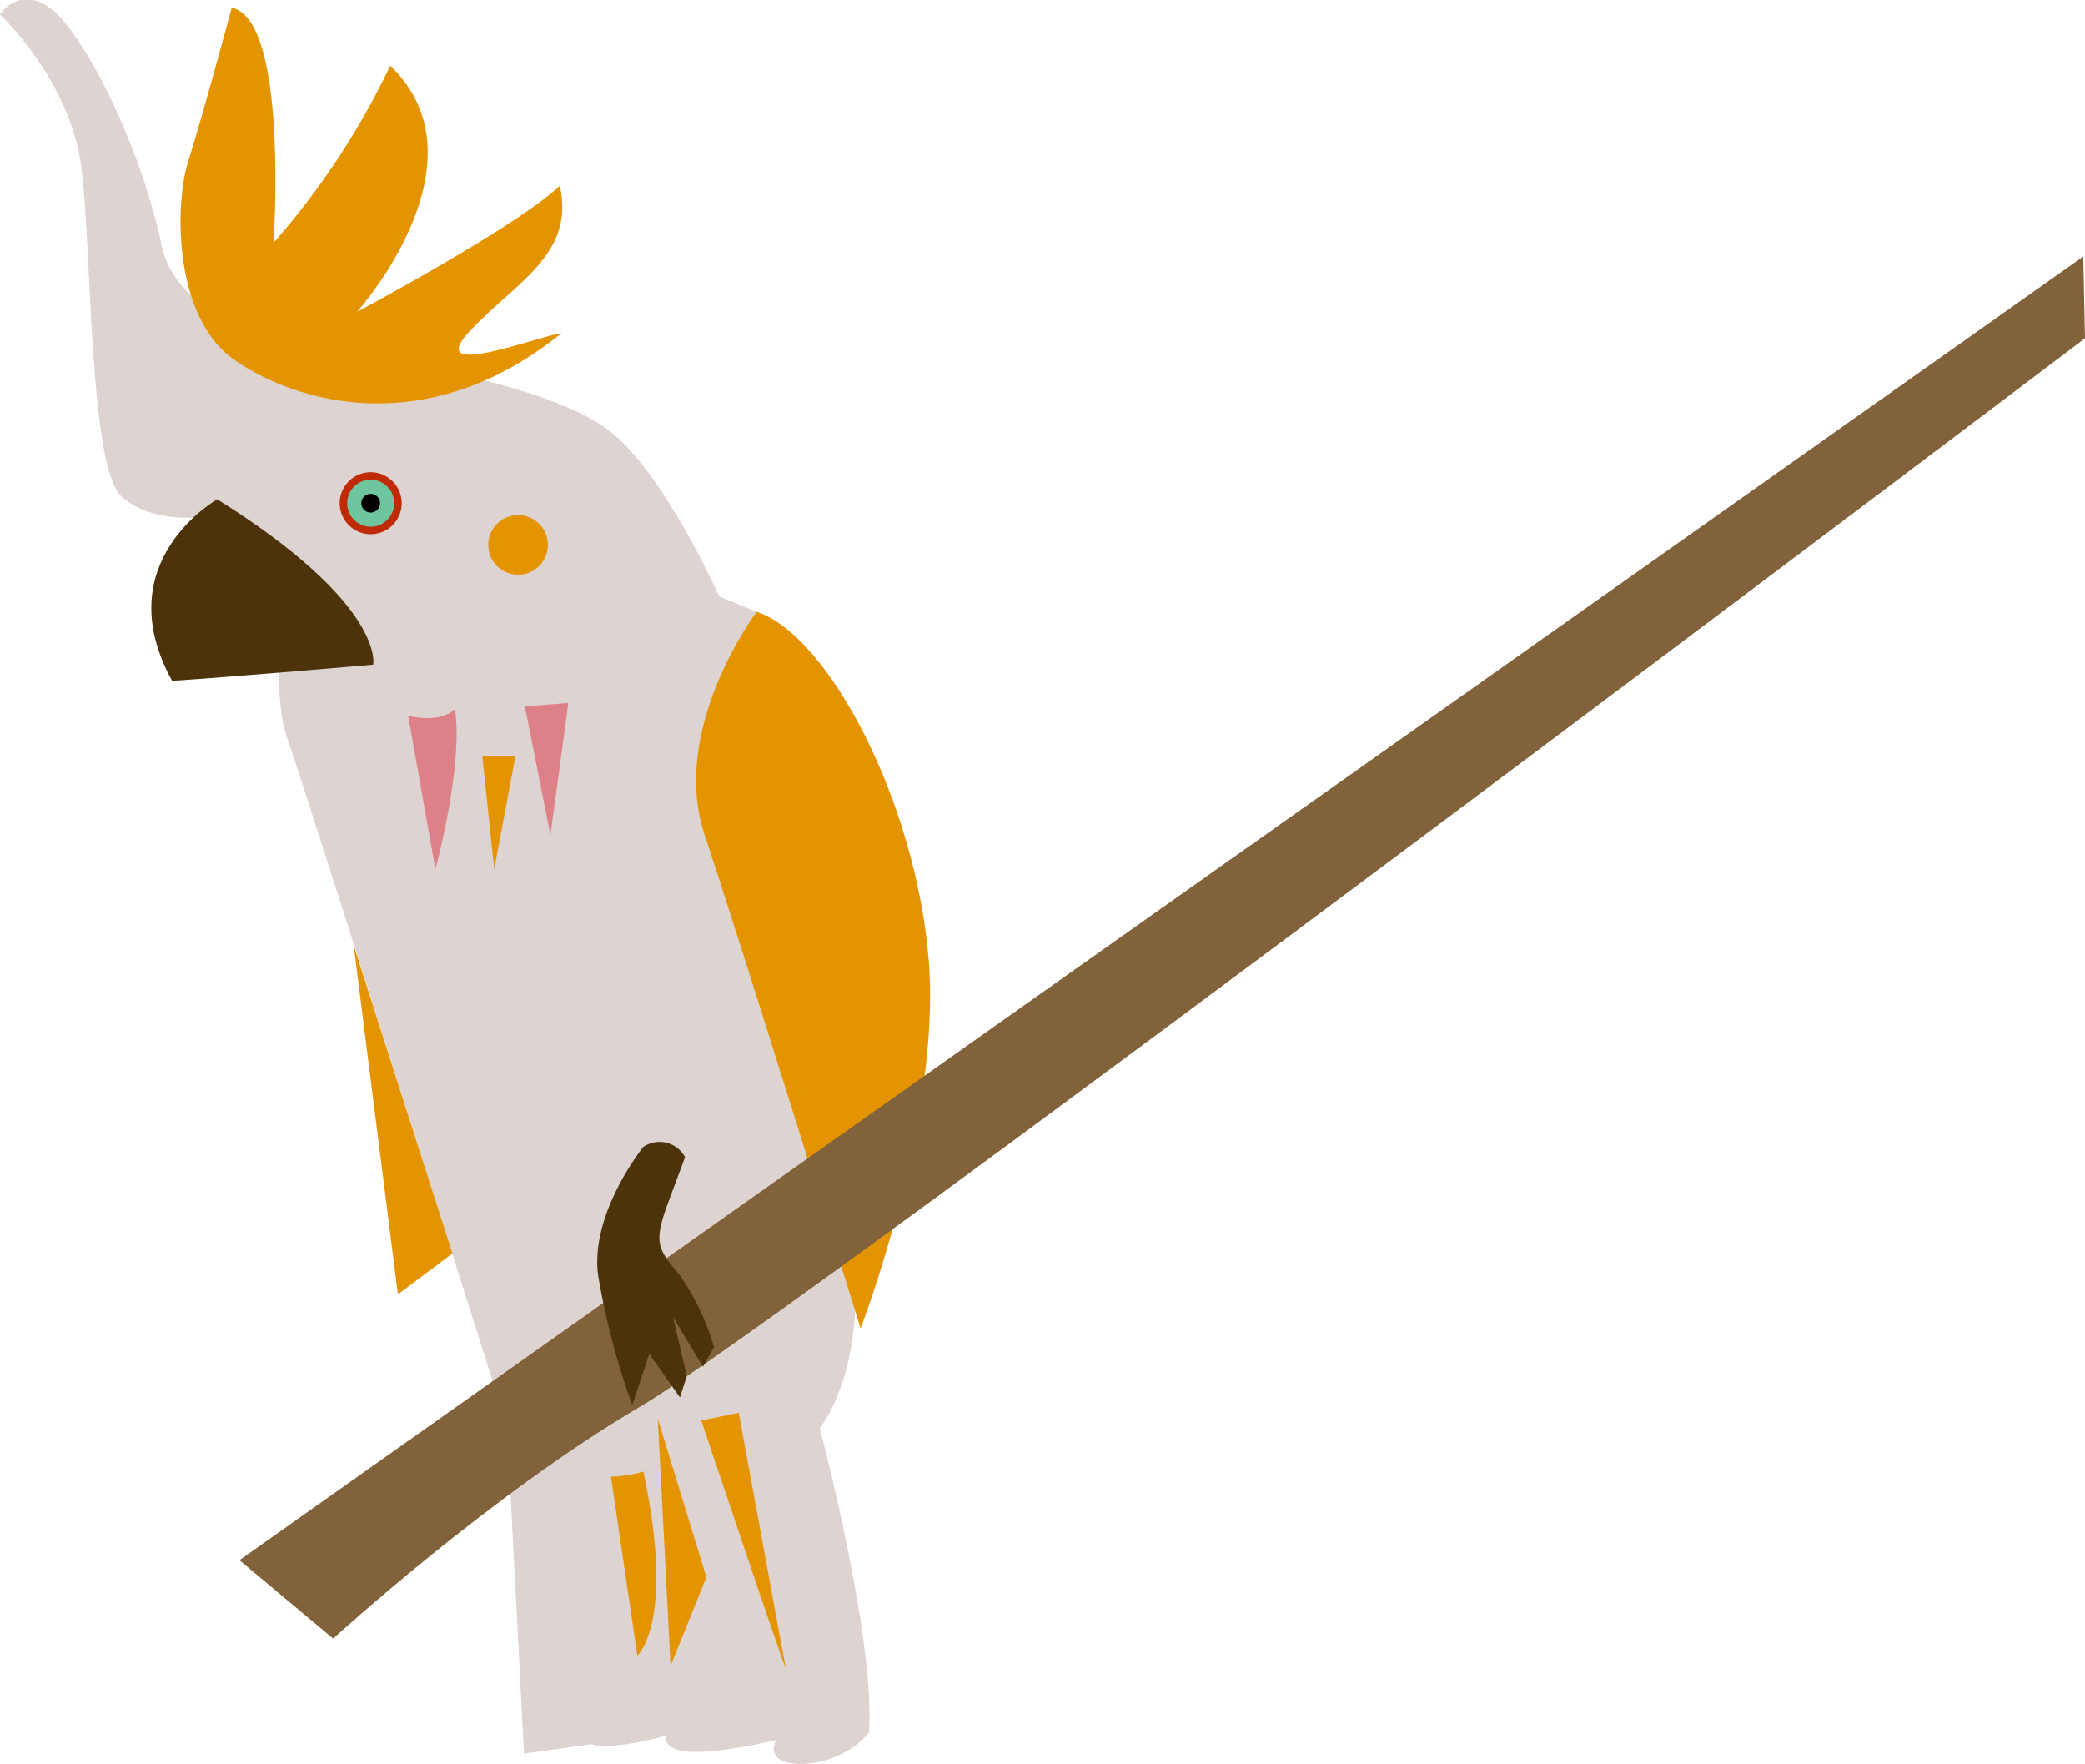
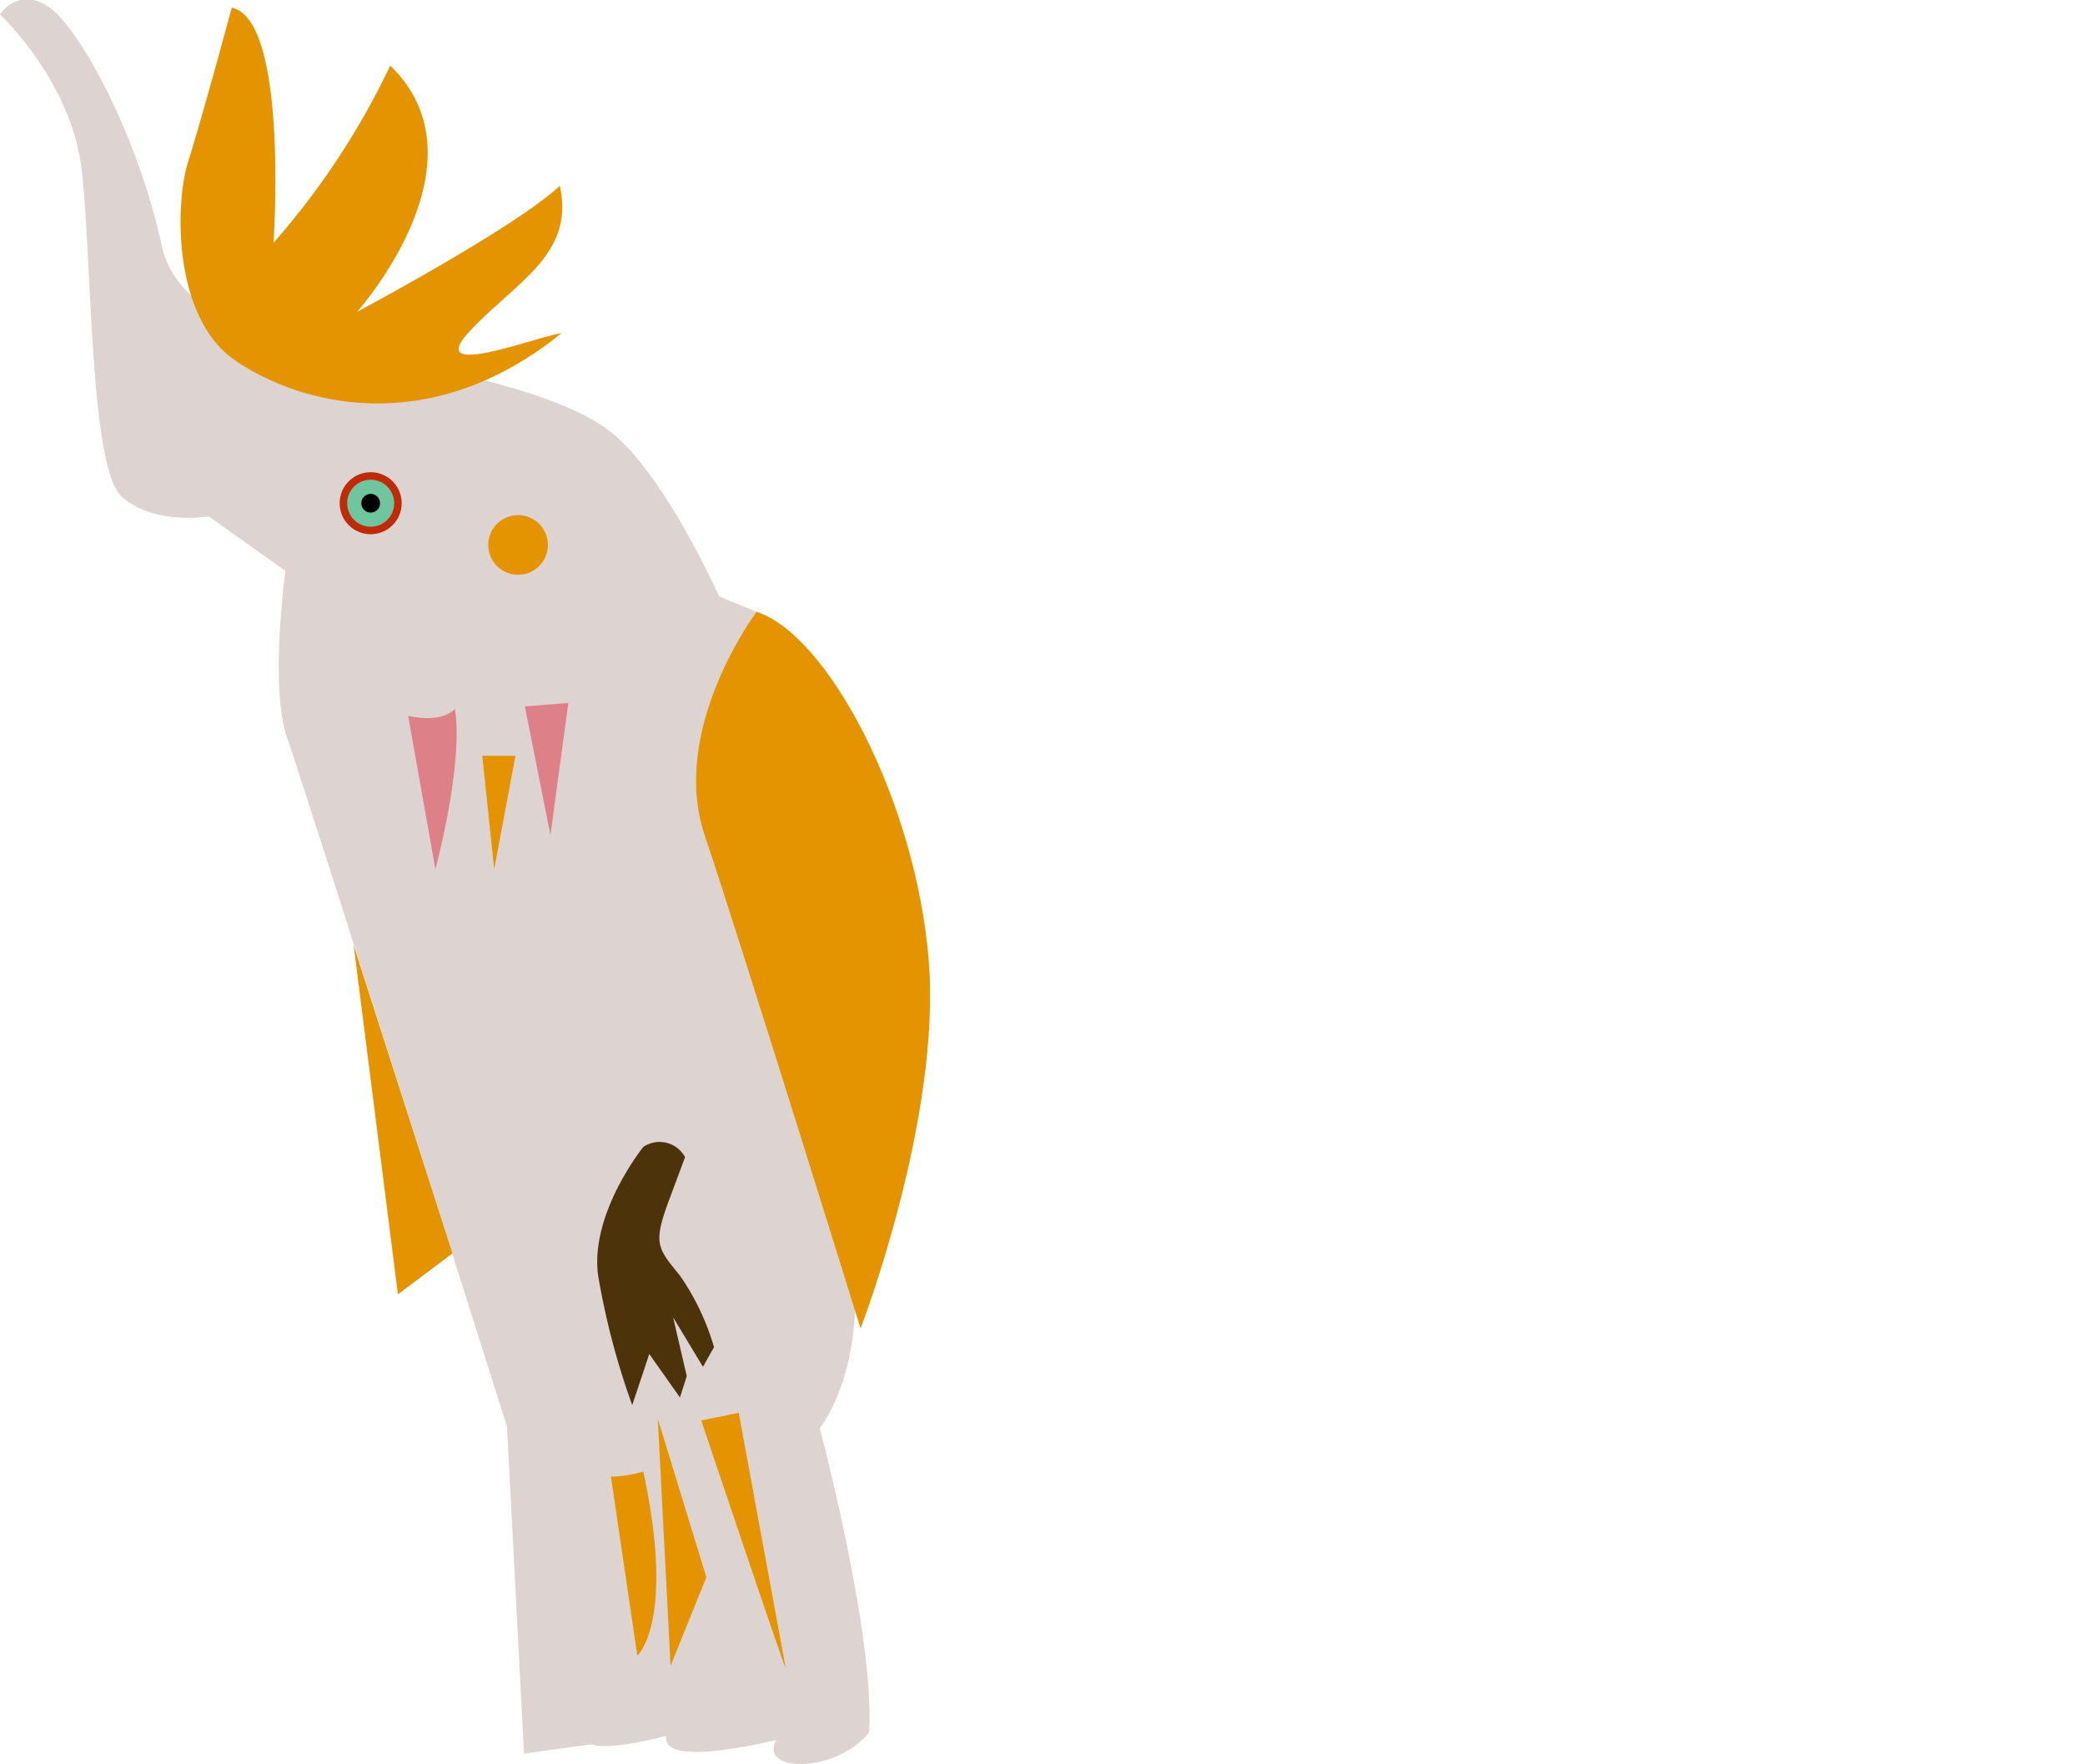
<svg xmlns="http://www.w3.org/2000/svg" id="レイヤー_1" data-name="レイヤー 1" viewBox="0 0 244.7 207">
  <defs>
    <style>
      .cls-1 {
        fill: #ddd3d1;
      }

      .cls-2 {
        fill: #e49400;
      }

      .cls-3 {
        fill: #4c330a;
      }

      .cls-4 {
        fill: #dd8088;
      }

      .cls-5 {
        fill: #81623a;
      }

      .cls-6 {
        fill: #6ec59e;
        stroke: #bf2b07;
        stroke-miterlimit: 10;
        stroke-width: 0.88px;
      }
    </style>
  </defs>
  <title>sp_top_connect_bird</title>
  <g>
    <path class="cls-1" d="M0,1.7S8.4,9.5,9.6,20s.9,34.9,4.7,38.3,10.2,2.3,10.2,2.3l9,6.4s-1.9,13.7.2,19.6,25.8,80.8,25.8,80.8l2,38.4,7.9-1.1s1.6.9,8.8-1c-.5,2.8,6,2.1,12.9.5-2.1,3.9,7.1,3.9,10.9-.9.7-11.4-5.8-35.7-5.8-35.7s4.3-5.1,4.2-16.1S88.8,71.8,88.8,71.8l-4.4-1.8S78.1,55.8,71.7,50.7,49.1,43,49.1,43,21.8,41.9,19,28.9,9.3,3.2,5.7.8,0,1.7,0,1.7Z" />
    <path class="cls-2" d="M27.2.9s-3.5,13-5.1,18-1.8,18.4,5.5,23.4,22.6,9.5,38.3-3.2c-2.9.4-16.2,5.6-10.8-.2s12.4-9,10.6-17.1c-5.2,4.9-23.8,14.8-23.8,14.8S57.6,19.1,45.8,7.7A90,90,0,0,1,32.1,28.5S33.9,2.3,27.2.9Z" />
-     <path class="cls-3" d="M25.5,58.6s-13,7.3-5.3,21.3c7.7-.5,23.6-1.9,23.6-1.9S45.3,71,25.5,58.6Z" />
    <circle class="cls-2" cx="60.8" cy="64" r="3.5" transform="translate(-8.6 9.4) rotate(-8.3)" />
    <polygon class="cls-2" points="41.5 110.9 46.7 151.9 53.1 147.1 41.5 110.9" />
    <path class="cls-2" d="M88.8,71.8S78.5,85.5,82.7,98,101,155.9,101,155.9s9.5-24.6,8-43.2S97.2,74.5,88.8,71.8Z" />
    <path class="cls-2" d="M71.7,173.3l3.1,21s4.5-3.9.7-21.6A14.7,14.7,0,0,1,71.7,173.3Z" />
    <polygon class="cls-2" points="77.2 166.5 78.7 195.5 82.9 185.1 77.2 166.5" />
    <path class="cls-2" d="M82.3,166.7s10.1,30.1,9.9,29-5.5-29.9-5.5-29.9Z" />
    <path class="cls-4" d="M47.9,84l3.2,18s3.3-12.1,2.3-18.8C51.6,85,47.9,84,47.9,84Z" />
    <polygon class="cls-2" points="56.6 88.7 58 102 60.5 88.7 56.6 88.7" />
    <polygon class="cls-4" points="61.6 82.9 64.6 98 66.7 82.5 61.6 82.9" />
-     <path class="cls-5" d="M244.5,30.1,28.1,183.1l11,9.2s18.6-17,36-27.2S244.7,39.7,244.7,39.7Z" />
    <path class="cls-3" d="M75.5,134.6s-6.3,7.8-5.3,15.1a87.6,87.6,0,0,0,4,15.2l2-6,3.6,5.1.8-2.5-1.6-6.9,3.5,5.8,1.3-2.3a28.8,28.8,0,0,0-4-8.4c-2.6-3.2-3.2-3.7-1.3-8.8l1.9-5.1A3.4,3.4,0,0,0,75.5,134.6Z" />
    <circle class="cls-6" cx="43.5" cy="59" r="3.2" transform="translate(-4.2 3.4) rotate(-4.2)" />
    <circle cx="43.5" cy="59" r="1.1" transform="translate(-4.2 3.4) rotate(-4.2)" />
  </g>
</svg>